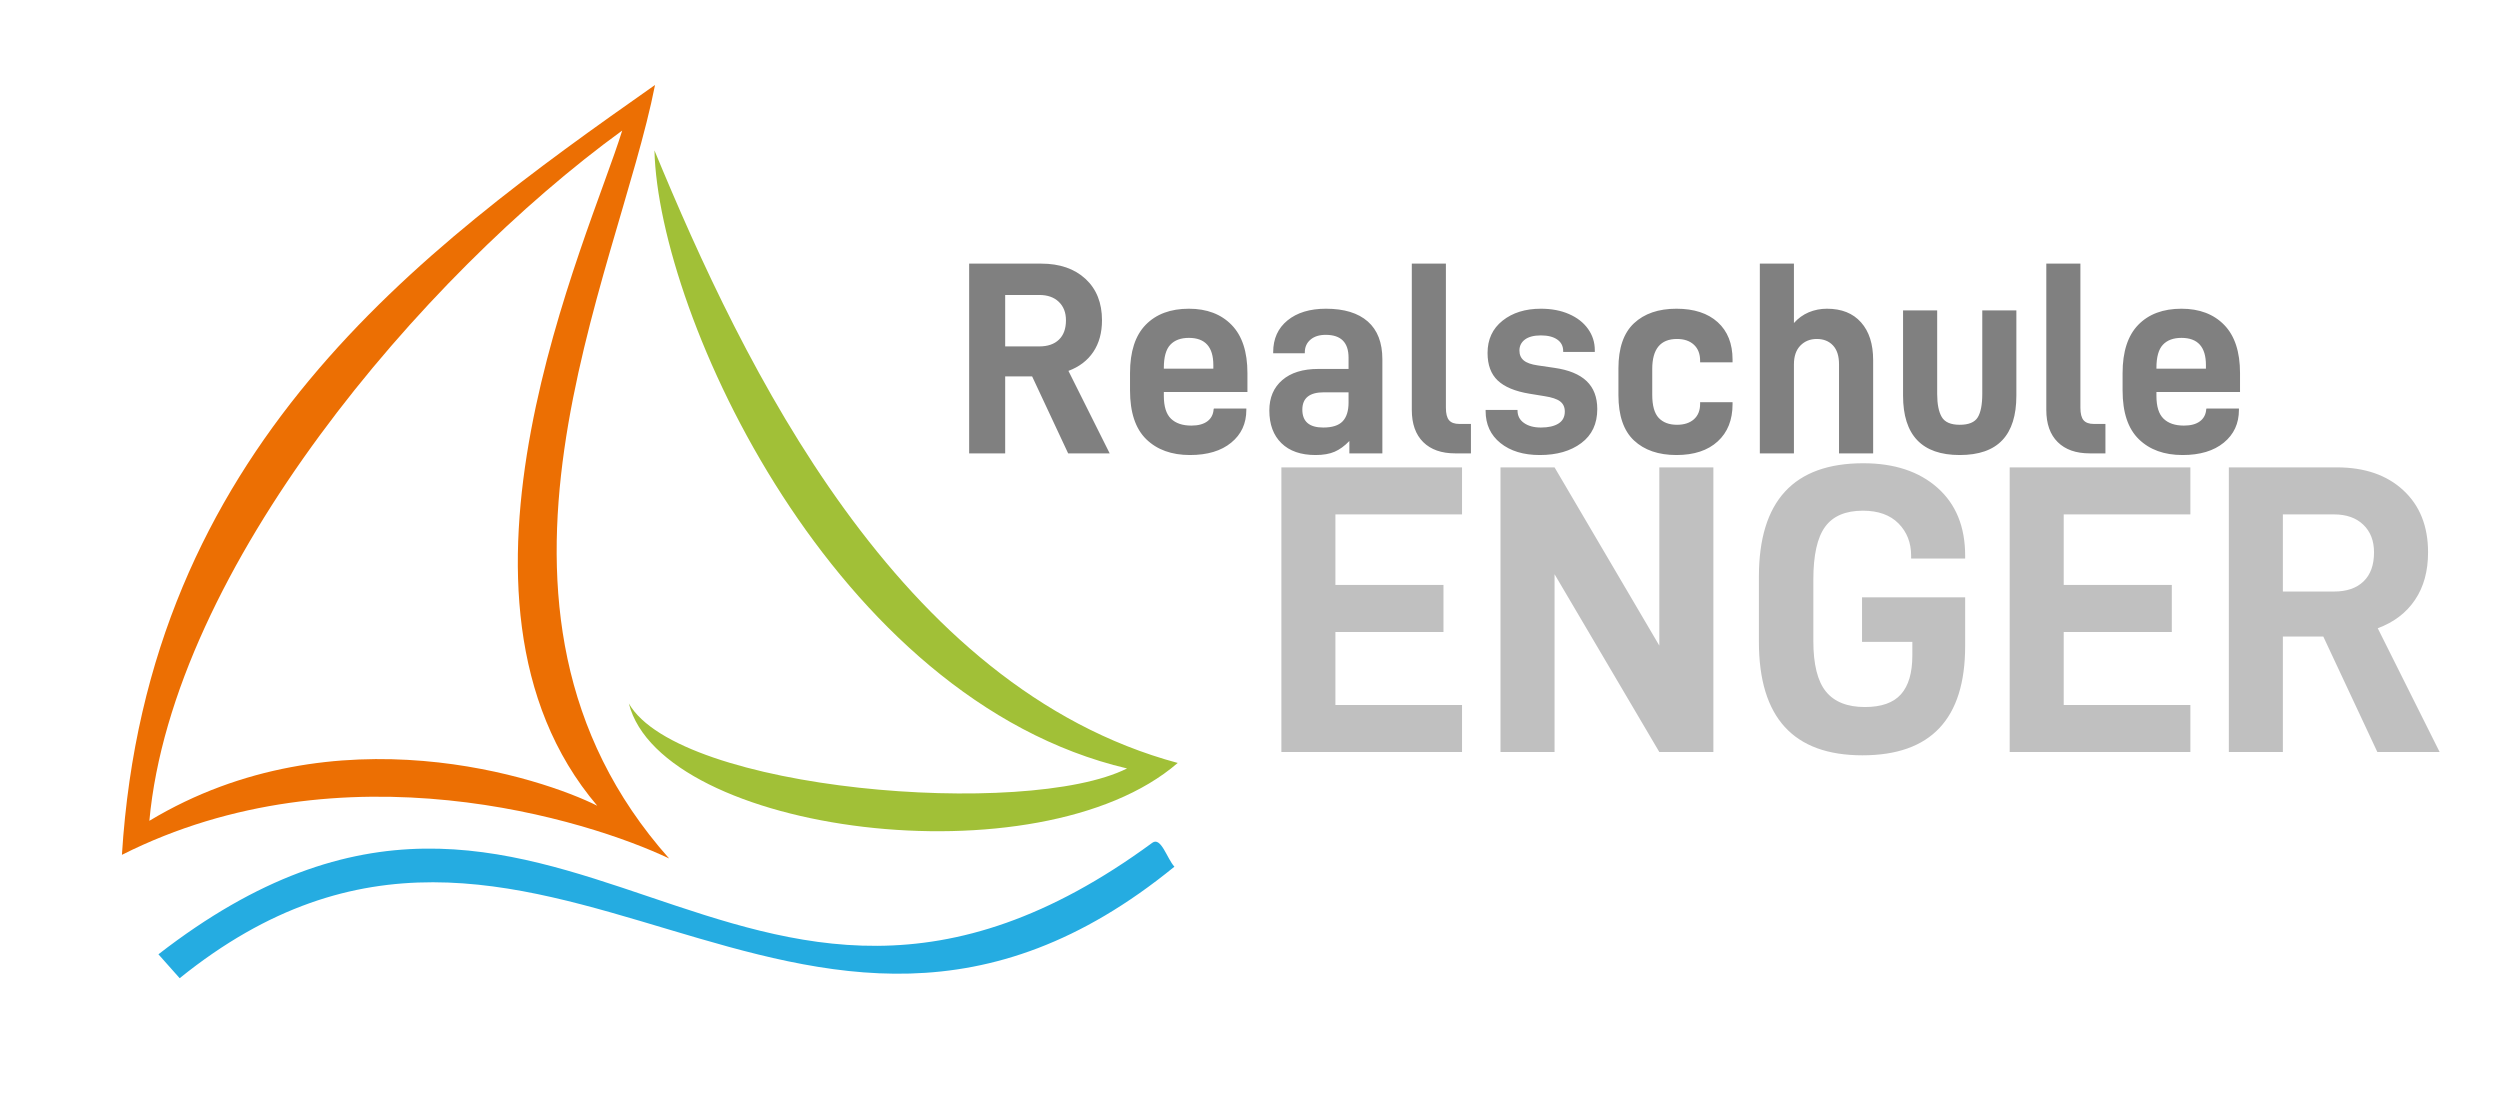
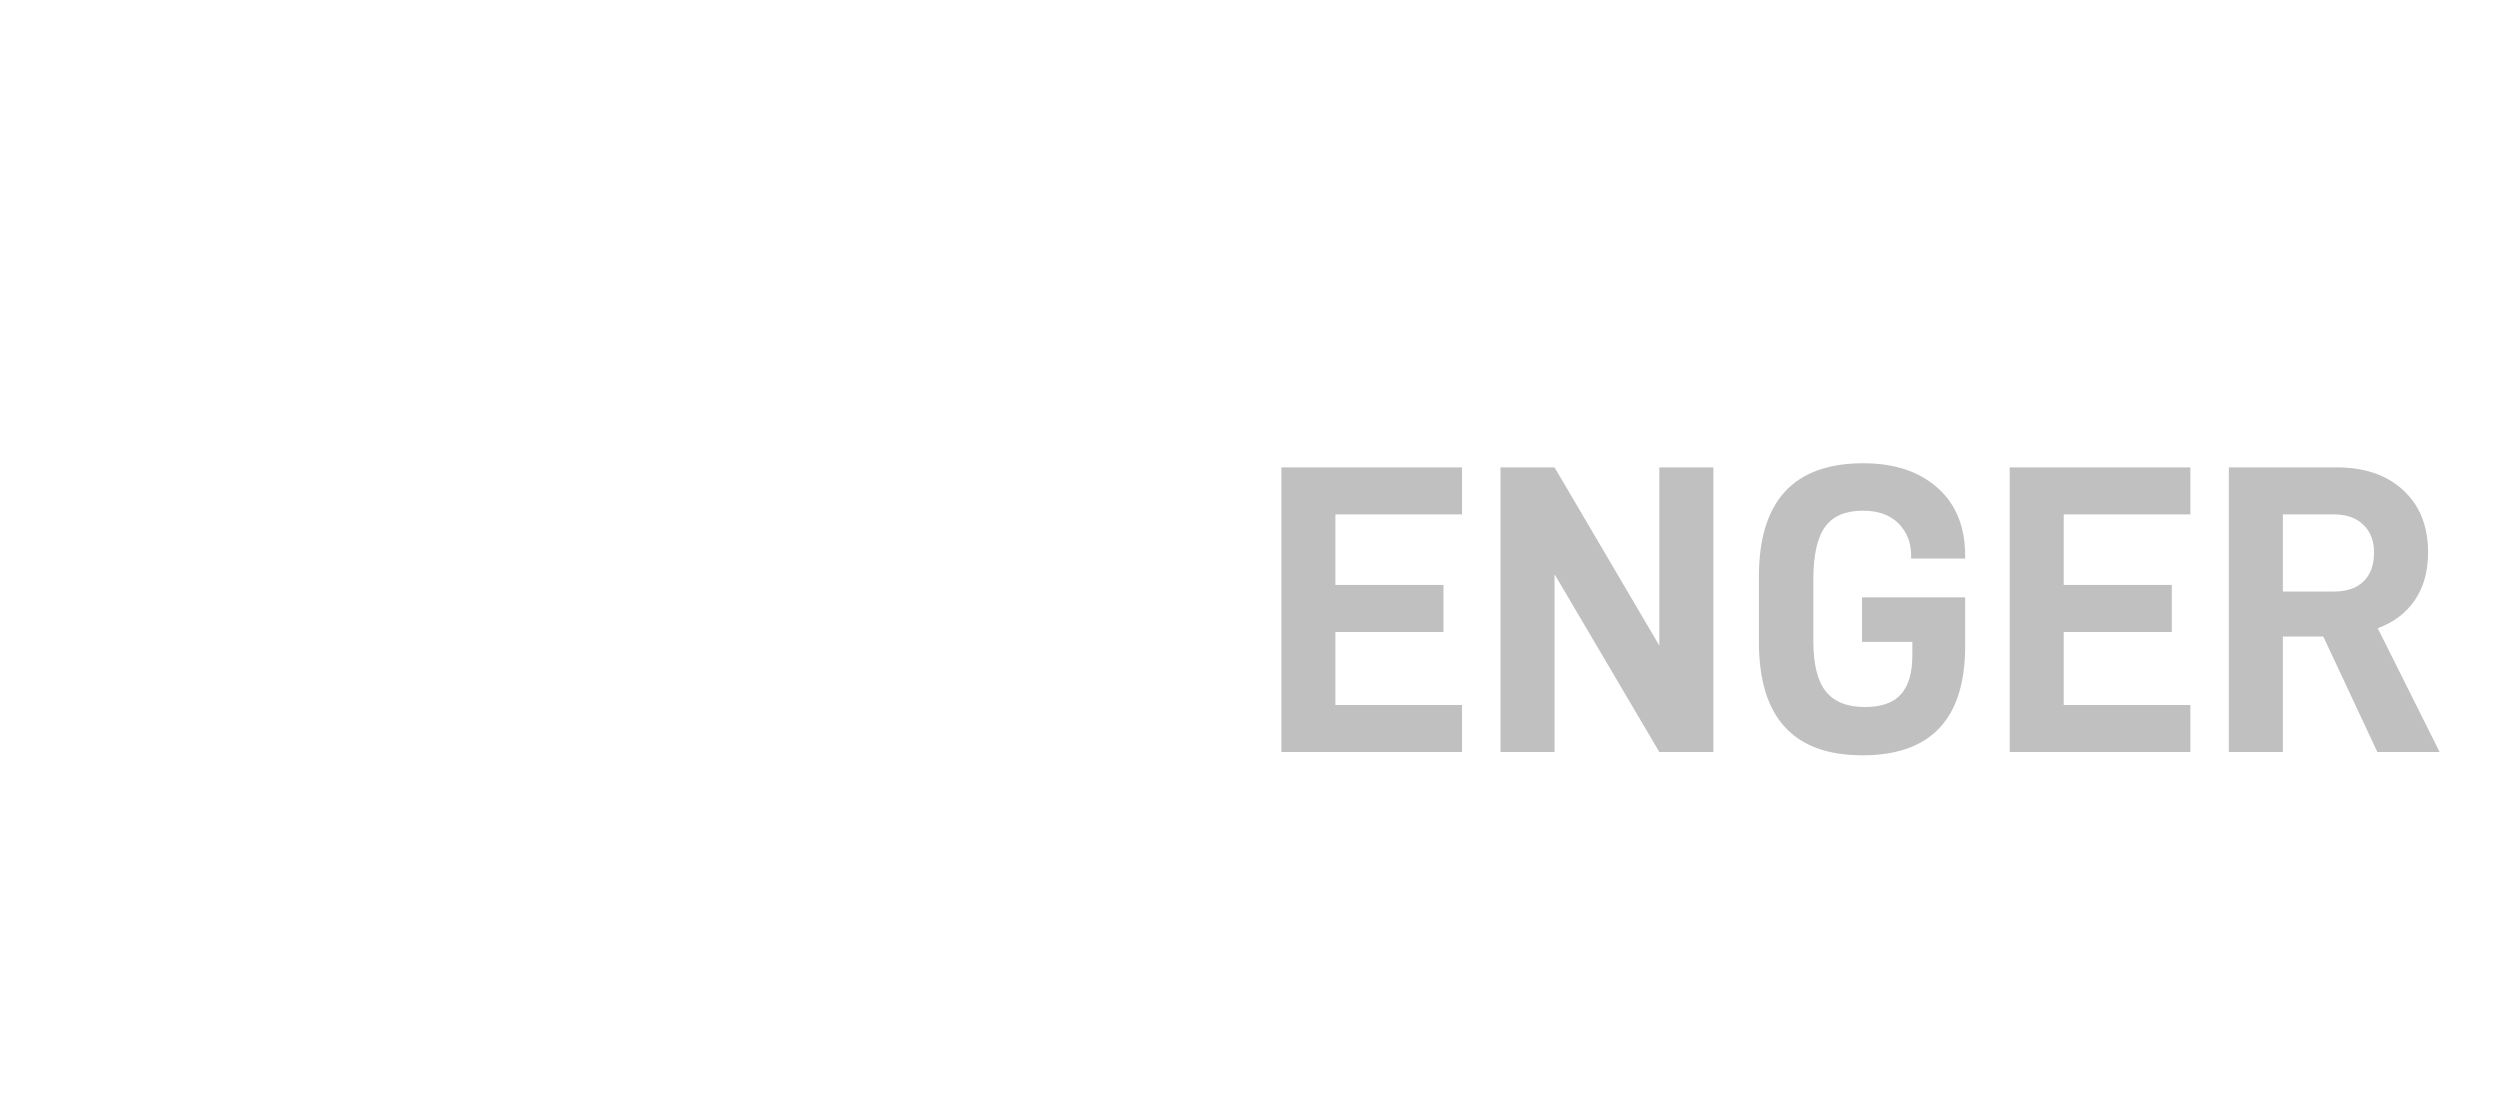
<svg xmlns="http://www.w3.org/2000/svg" width="800" height="350" viewBox="0 0 800 350" version="1.1">
  <g transform="matrix(1 0 0 1 401.7 130.95)">
    <path fill="#c0c0c0" d="M25.63 33.66 L66.15 33.66 L66.15 18.61 L8.34 18.61 L8.34 109.69 L66.15 109.69 L66.15 94.64 L25.63 94.64 L25.63 71.28 L60.21 71.28 L60.21 56.23 L25.63 56.23 Z M146.58 18.61 L129.28 18.61 L129.28 75.64 L95.76 18.61 L78.46 18.61 L78.46 109.69 L95.76 109.69 L95.76 52.8 L129.28 109.69 L146.58 109.69 Z M161.15 74.45 C161.15 98.65 172.19 110.75 194.28 110.75 C216.19 110.75 227.15 99.09 227.15 75.77 L227.15 60.19 L194.15 60.19 L194.15 74.45 L210.25 74.45 L210.25 78.8 C210.25 84.35 209.04 88.48 206.62 91.21 C204.2 93.94 200.35 95.3 195.07 95.3 C189.44 95.3 185.28 93.65 182.6 90.35 C179.92 87.05 178.57 81.66 178.57 74.18 L178.57 54.52 C178.57 46.68 179.83 41.05 182.34 37.62 C184.84 34.19 188.87 32.47 194.41 32.47 C199.34 32.47 203.15 33.84 205.83 36.56 C208.52 39.29 209.86 42.72 209.86 46.86 L209.86 47.78 L227.15 47.78 L227.15 46.86 C227.15 37.62 224.2 30.38 218.31 25.15 C212.41 19.91 204.49 17.29 194.55 17.29 C172.28 17.29 161.15 29.39 161.15 53.59 Z M258.69 33.66 L299.22 33.66 L299.22 18.61 L241.4 18.61 L241.4 109.69 L299.22 109.69 L299.22 94.64 L258.69 94.64 L258.69 71.28 L293.28 71.28 L293.28 56.23 L258.69 56.23 Z M341.75 72.73 L359.05 109.69 L378.98 109.69 L359.18 70.09 C364.37 68.16 368.35 65.12 371.12 60.98 C373.9 56.85 375.28 51.79 375.28 45.8 C375.28 37.44 372.64 30.82 367.36 25.94 C362.08 21.05 355 18.61 346.11 18.61 L311.53 18.61 L311.53 109.69 L328.82 109.69 L328.82 72.73 Z M328.82 58.34 L328.82 33.66 L345.19 33.66 C349.15 33.66 352.27 34.76 354.56 36.96 C356.85 39.16 357.99 42.11 357.99 45.8 C357.99 49.85 356.87 52.95 354.62 55.11 C352.38 57.27 349.23 58.34 345.19 58.34 Z" />
  </g>
  <g transform="matrix(1 0 0 1 304.387 71.95)">
-     <path fill="#808080" d="M25.89 48.49 L37.42 73.13 L50.71 73.13 L37.51 46.73 C40.97 45.44 43.63 43.41 45.47 40.66 C47.32 37.9 48.25 34.52 48.25 30.54 C48.25 24.96 46.49 20.55 42.97 17.29 C39.45 14.04 34.72 12.41 28.8 12.41 L5.74 12.41 L5.74 73.13 L17.27 73.13 L17.27 48.49 Z M17.27 38.9 L17.27 22.44 L28.18 22.44 C30.82 22.44 32.9 23.17 34.43 24.64 C35.96 26.11 36.72 28.07 36.72 30.54 C36.72 33.23 35.97 35.3 34.47 36.74 C32.98 38.18 30.88 38.9 28.18 38.9 Z M68.04 53.5 L94.79 53.5 L94.79 47.43 C94.79 40.63 93.11 35.49 89.73 32.03 C86.36 28.57 81.8 26.84 76.05 26.84 C70.18 26.84 65.58 28.56 62.23 31.99 C58.89 35.42 57.22 40.57 57.22 47.43 L57.22 52.98 C57.22 60.02 58.95 65.22 62.41 68.6 C65.87 71.97 70.54 73.66 76.4 73.66 C81.98 73.66 86.38 72.34 89.6 69.7 C92.83 67.06 94.44 63.57 94.44 59.22 L94.44 58.78 L84.06 58.78 L83.97 59.05 C83.85 60.69 83.18 61.97 81.95 62.88 C80.71 63.79 79.01 64.24 76.84 64.24 C74.03 64.24 71.86 63.51 70.33 62.04 C68.81 60.57 68.04 58.14 68.04 54.74 Z M70.11 38.37 C71.49 36.9 73.47 36.17 76.05 36.17 C81.27 36.17 83.88 39.07 83.88 44.88 L83.88 46.02 L68.04 46.02 L68.04 45.76 C68.04 42.3 68.73 39.83 70.11 38.37 Z M133.31 30.93 C130.2 28.2 125.74 26.84 119.93 26.84 C114.77 26.84 110.66 28.09 107.61 30.58 C104.56 33.07 103.03 36.46 103.03 40.74 L103.03 41.1 L113.15 41.1 L113.15 40.83 C113.15 39.13 113.75 37.77 114.96 36.74 C116.16 35.71 117.79 35.2 119.84 35.2 C124.71 35.2 127.15 37.63 127.15 42.5 L127.15 46.11 L117.47 46.11 C112.54 46.11 108.69 47.3 105.94 49.68 C103.18 52.05 101.8 55.29 101.8 59.4 C101.8 63.86 103.09 67.35 105.67 69.87 C108.25 72.39 111.89 73.66 116.59 73.66 C119.05 73.66 121.09 73.3 122.7 72.6 C124.31 71.9 125.88 70.75 127.41 69.17 L127.41 73.13 L137.97 73.13 L137.97 43.03 C137.97 37.69 136.41 33.66 133.31 30.93 Z M125.25 62.88 C123.99 64.2 121.92 64.86 119.05 64.86 C114.59 64.86 112.36 62.95 112.36 59.14 C112.36 55.44 114.65 53.59 119.23 53.59 L127.15 53.59 L127.15 56.85 C127.15 59.55 126.51 61.56 125.25 62.88 Z M151.04 69.52 C153.47 71.93 156.89 73.13 161.29 73.13 L166.31 73.13 L166.31 63.71 L162.61 63.71 C161.08 63.71 159.98 63.32 159.31 62.52 C158.63 61.73 158.3 60.4 158.3 58.52 L158.3 12.41 L147.39 12.41 L147.39 59.22 C147.39 63.68 148.6 67.11 151.04 69.52 Z M175.76 69.83 C178.93 72.38 183.12 73.66 188.35 73.66 C193.8 73.66 198.23 72.38 201.63 69.83 C205.04 67.28 206.74 63.65 206.74 58.96 C206.74 55.15 205.59 52.15 203.31 49.98 C201.02 47.81 197.59 46.41 193.01 45.76 L187.64 44.97 C185.59 44.67 184.11 44.15 183.2 43.38 C182.29 42.62 181.83 41.57 181.83 40.22 C181.83 38.75 182.42 37.58 183.59 36.7 C184.77 35.82 186.47 35.38 188.7 35.38 C190.93 35.38 192.67 35.82 193.93 36.7 C195.2 37.58 195.83 38.81 195.83 40.39 L195.83 40.66 L205.95 40.66 L205.95 40.13 C205.95 37.6 205.23 35.33 203.79 33.31 C202.35 31.28 200.33 29.7 197.72 28.56 C195.11 27.41 192.1 26.84 188.7 26.84 C183.71 26.84 179.62 28.12 176.42 30.67 C173.22 33.22 171.63 36.67 171.63 41.01 C171.63 44.82 172.71 47.75 174.88 49.81 C177.05 51.86 180.43 53.27 185 54.03 L189.84 54.82 C192.19 55.18 193.86 55.73 194.86 56.5 C195.86 57.26 196.35 58.34 196.35 59.75 C196.35 61.45 195.68 62.73 194.33 63.58 C192.98 64.43 191.1 64.86 188.7 64.86 C186.47 64.86 184.66 64.37 183.29 63.4 C181.91 62.44 181.22 61.1 181.22 59.4 L181.22 59.22 L171.01 59.22 L171.01 59.58 C171.01 63.86 172.59 67.28 175.76 69.83 Z M218.48 68.99 C221.8 72.1 226.33 73.66 232.08 73.66 C237.71 73.66 242.11 72.2 245.28 69.3 C248.45 66.4 250.03 62.42 250.03 57.38 L250.03 56.76 L239.65 56.76 L239.65 57.29 C239.65 59.4 238.99 61.04 237.67 62.22 C236.35 63.39 234.54 63.98 232.25 63.98 C229.73 63.98 227.78 63.24 226.4 61.78 C225.02 60.31 224.33 57.85 224.33 54.38 L224.33 46.11 C224.33 39.72 226.97 36.52 232.25 36.52 C234.54 36.52 236.35 37.14 237.67 38.37 C238.99 39.6 239.65 41.3 239.65 43.47 L239.65 44 L250.03 44 L250.03 43.12 C250.03 38.02 248.45 34.03 245.28 31.15 C242.11 28.28 237.71 26.84 232.08 26.84 C226.33 26.84 221.8 28.39 218.48 31.5 C215.17 34.61 213.51 39.42 213.51 45.94 L213.51 54.47 C213.51 61.04 215.17 65.88 218.48 68.99 Z M258.76 12.41 L258.76 73.13 L269.67 73.13 L269.67 44.62 C269.67 42.03 270.36 40.04 271.74 38.63 C273.12 37.22 274.86 36.52 276.98 36.52 C279.15 36.52 280.88 37.21 282.17 38.59 C283.46 39.97 284.1 41.98 284.1 44.62 L284.1 73.13 L295.02 73.13 L295.02 43.3 C295.02 38.13 293.73 34.1 291.14 31.2 C288.56 28.29 284.93 26.84 280.23 26.84 C278.18 26.84 276.24 27.22 274.42 27.98 C272.61 28.75 271.02 29.89 269.67 31.42 L269.67 12.41 Z M304.59 54.65 C304.59 67.32 310.64 73.66 322.72 73.66 C328.82 73.66 333.37 72.07 336.36 68.9 C339.35 65.74 340.85 60.98 340.85 54.65 L340.85 27.37 L329.94 27.37 L329.94 54.12 C329.94 57.52 329.45 60.02 328.49 61.6 C327.52 63.18 325.6 63.98 322.72 63.98 C319.85 63.98 317.93 63.14 316.96 61.47 C315.99 59.8 315.51 57.35 315.51 54.12 L315.51 27.37 L304.59 27.37 Z M354.08 69.52 C356.51 71.93 359.93 73.13 364.33 73.13 L369.35 73.13 L369.35 63.71 L365.65 63.71 C364.13 63.71 363.03 63.32 362.35 62.52 C361.68 61.73 361.34 60.4 361.34 58.52 L361.34 12.41 L350.43 12.41 L350.43 59.22 C350.43 63.68 351.64 67.11 354.08 69.52 Z M385.67 53.5 L412.42 53.5 L412.42 47.43 C412.42 40.63 410.73 35.49 407.36 32.03 C403.99 28.57 399.42 26.84 393.68 26.84 C387.81 26.84 383.2 28.56 379.86 31.99 C376.52 35.42 374.84 40.57 374.84 47.43 L374.84 52.98 C374.84 60.02 376.57 65.22 380.04 68.6 C383.5 71.97 388.16 73.66 394.03 73.66 C399.6 73.66 404 72.34 407.23 69.7 C410.45 67.06 412.07 63.57 412.07 59.22 L412.07 58.78 L401.68 58.78 L401.6 59.05 C401.48 60.69 400.8 61.97 399.57 62.88 C398.34 63.79 396.64 64.24 394.47 64.24 C391.65 64.24 389.48 63.51 387.96 62.04 C386.43 60.57 385.67 58.14 385.67 54.74 Z M387.74 38.37 C389.11 36.9 391.09 36.17 393.68 36.17 C398.9 36.17 401.51 39.07 401.51 44.88 L401.51 46.02 L385.67 46.02 L385.67 45.76 C385.67 42.3 386.36 39.83 387.74 38.37 Z" />
-   </g>
+     </g>
  <g transform="matrix(0.708 0 0 0.708 26.414 -6.498)">
    <g id="Orange">
-       <path fill="#ec6f03" fill-rule="evenodd" d="M258.75 47.58 C241.75 134.25 164.25 283.75 265.12 397.19 C228.6 379.79 118 345.05 17.8 395.54 C29.25 212.25 151.75 122.75 258.75 47.58 Z M243.91 68.19 C153.87 133.57 40.66 266.21 30.2 380.17 C114.64 329.35 208.42 361.11 232.64 373.36 C152.75 279.29 228.97 116.76 243.91 68.19 Z" />
-     </g>
+       </g>
    <g id="Grün" transform="matrix(-1 0 0 1 537.366 -5.978)">
-       <path fill="#a1c037" fill-rule="evenodd" d="M278.88 83.13 C277.08 157.6 197.86 331.3 65.27 362.48 C110.67 385.28 267.87 372.68 290.46 333.09 C275.67 391.68 105.07 414.28 42.37 359.99 C168.87 325.88 238.67 180.48 278.88 83.13 Z" />
-     </g>
+       </g>
    <g id="Quadrat/Rechteck">
-       <path fill="#25ace1" fill-rule="evenodd" d="M34.3 440.5 C215.75 299.75 294.75 528.75 483.5 390.1 C487.45 387.2 490.17 397.3 493.5 400.9 C322.75 540.25 205.75 320.75 43.9 451.3 C40.7 447.7 37.5 444.1 34.3 440.5 Z" />
-     </g>
+       </g>
  </g>
</svg>